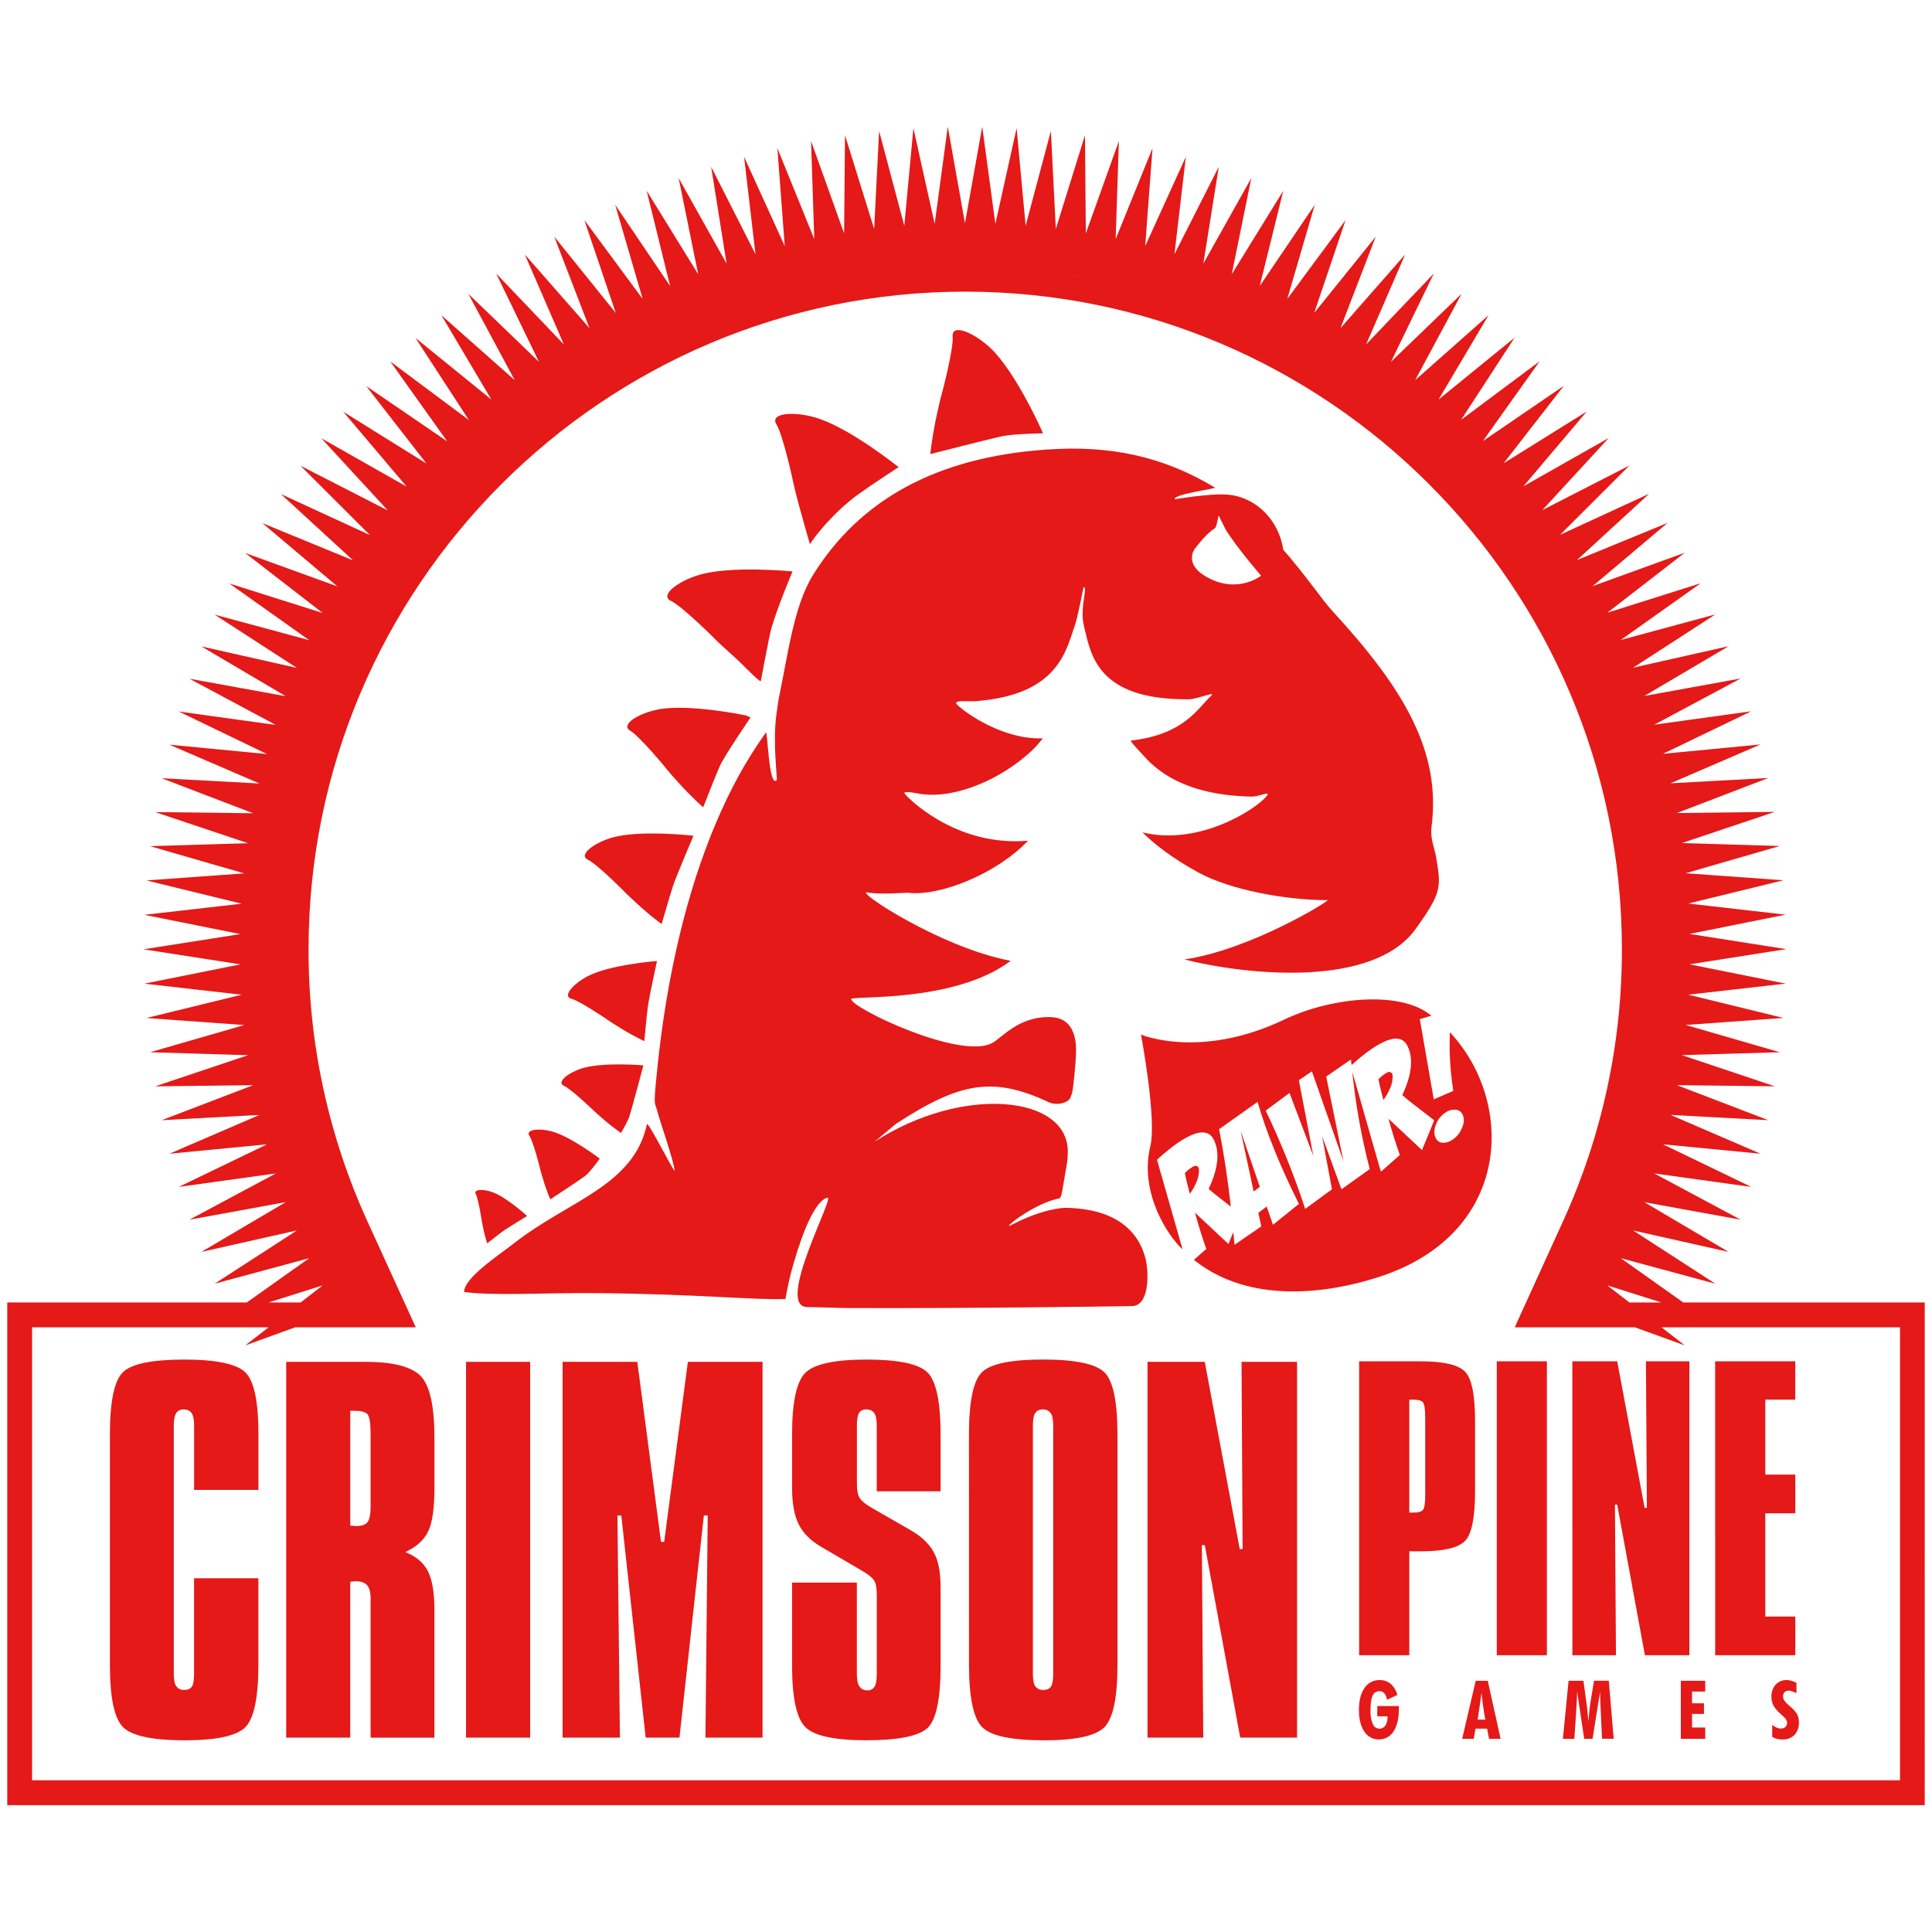
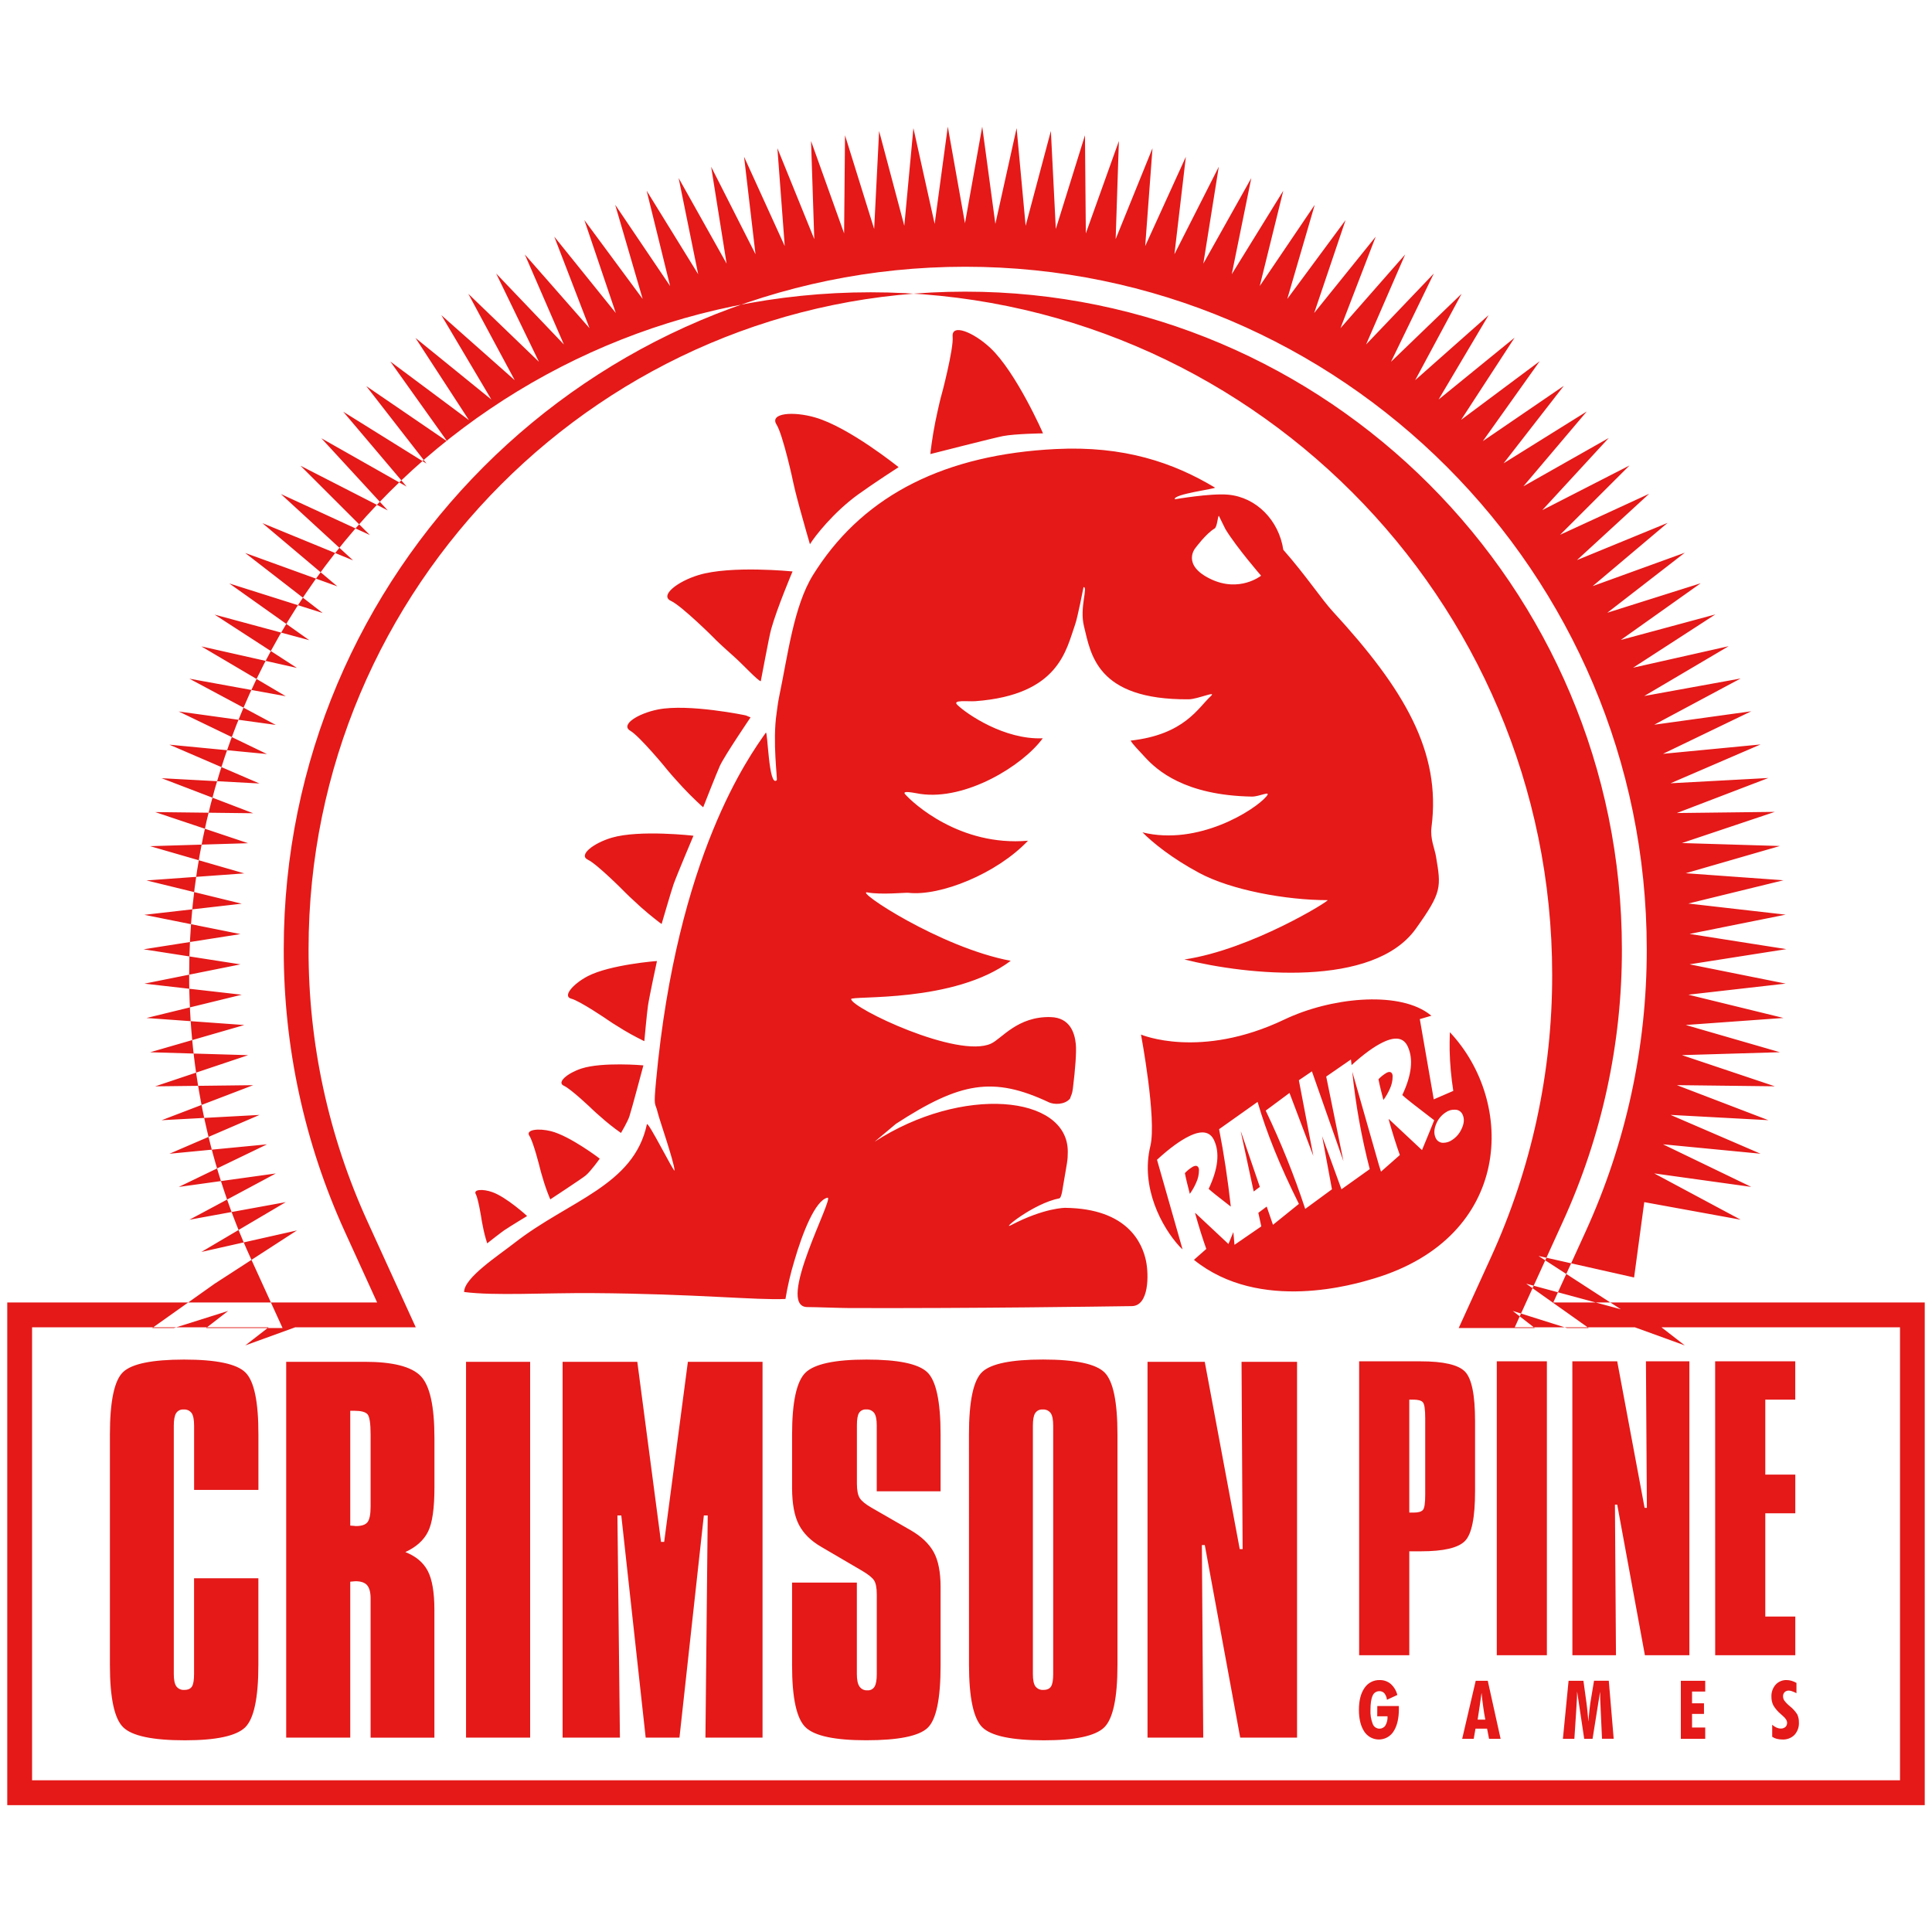
<svg xmlns="http://www.w3.org/2000/svg" version="1.1" id="Warstwa_1" x="0px" y="0px" viewBox="0 0 45 45" style="enable-background:new 0 0 45 45;" xml:space="preserve">
  <style type="text/css">
	.st0{fill-rule:evenodd;clip-rule:evenodd;fill:#E41918;}
</style>
  <g>
-     <path id="LOGO_1_" class="st0" d="M39.242,31.337l-0.544-0.422h-0.62L39.242,31.337z M5.601,22.462l-2.237,0.449l2.266,0.258   l-2.217,0.542l2.277,0.164l-2.193,0.634l2.282,0.068l-2.164,0.726l2.282-0.027l-2.132,0.816l2.279-0.123l-2.097,0.904l2.272-0.219   l-2.055,0.992l2.261-0.314l-2.013,1.078L6.656,28L4.69,29.16l2.226-0.501L5,29.9l2.203-0.595l-1.455,1.032h0.508l1.261-0.398   l-0.514,0.398h1.781l-0.747-1.638c-0.945-2.068-1.432-4.317-1.428-6.591c0-8.764,7.121-15.895,15.873-15.895   s15.874,7.131,15.874,15.895c0.004,2.274-0.484,4.523-1.43,6.591l-0.747,1.638h1.772l-0.514-0.398l1.261,0.398h0.508l-1.455-1.032   l2.203,0.595l-1.916-1.241l2.226,0.501L38.298,28l2.245,0.409l-2.013-1.078l2.26,0.314l-2.056-0.992l2.272,0.219l-2.096-0.904   l2.278,0.123l-2.131-0.816l2.282,0.027l-2.164-0.726l2.282-0.068l-2.193-0.634l2.276-0.164l-2.216-0.542l2.267-0.258l-2.238-0.449   l2.254-0.354l-2.254-0.354l2.238-0.449l-2.267-0.259l2.216-0.542l-2.276-0.164l2.193-0.634l-2.282-0.069l2.164-0.726l-2.282,0.027   l2.131-0.816l-2.278,0.123l2.096-0.904l-2.272,0.218l2.056-0.991l-2.26,0.313l2.013-1.077l-2.245,0.408l1.966-1.16l-2.226,0.501   l1.916-1.241l-2.203,0.595l1.862-1.321l-2.176,0.687l1.805-1.398l-2.146,0.778l1.746-1.473l-2.112,0.867l1.682-1.545l-2.074,0.955   l1.616-1.614l-2.031,1.04l1.547-1.68l-1.987,1.125l1.476-1.743l-1.937,1.207l1.402-1.804l-1.886,1.288l1.324-1.861l-1.83,1.365   l1.246-1.914l-1.771,1.441l1.165-1.965l-1.71,1.514l1.081-2.012l-1.644,1.584l0.997-2.056l-1.577,1.652l0.91-2.096l-1.507,1.717   l0.821-2.132l-1.433,1.778l0.731-2.164l-1.358,1.837l0.64-2.193l-1.281,1.892l0.548-2.219l-1.2,1.944l0.455-2.239l-1.117,1.992   l0.36-2.256l-1.033,2.037l0.266-2.269l-0.947,2.079l0.17-2.279l-0.858,2.117l0.075-2.284l-0.77,2.151l-0.02-2.285l-0.679,2.182   l-0.115-2.282l-0.588,2.208l-0.21-2.275l-0.495,2.231l-0.306-2.265l-0.402,2.25l-0.4-2.25l-0.306,2.265l-0.495-2.231l-0.212,2.275   l-0.587-2.208l-0.115,2.282l-0.679-2.182l-0.021,2.285l-0.77-2.151l0.075,2.284l-0.859-2.117l0.171,2.279l-0.947-2.079l0.266,2.269   l-1.033-2.037l0.36,2.256l-1.117-1.992l0.455,2.239l-1.2-1.944l0.546,2.219l-1.279-1.892l0.64,2.193l-1.358-1.837l0.732,2.164   l-1.433-1.778l0.821,2.132l-1.507-1.717l0.91,2.096l-1.577-1.652l0.996,2.056l-1.645-1.584l1.081,2.012l-1.709-1.514l1.165,1.965   L9.677,7.871l1.245,1.914L9.091,8.42l1.326,1.861L8.531,8.993l1.402,1.804L7.995,9.59l1.475,1.743l-1.985-1.125l1.546,1.68   l-2.032-1.04l1.616,1.614l-2.073-0.955l1.682,1.545l-2.112-0.867l1.746,1.473l-2.147-0.778l1.805,1.398L5.341,13.59l1.862,1.321   L5,14.316l1.915,1.241L4.69,15.056l1.966,1.16l-2.245-0.408l2.013,1.077l-2.261-0.313l2.055,0.991l-2.272-0.218l2.097,0.904   l-2.279-0.123l2.132,0.816l-2.282-0.027l2.164,0.725l-2.282,0.069l2.193,0.634l-2.277,0.164l2.217,0.542l-2.267,0.259l2.237,0.449   l-2.255,0.354L5.601,22.462z M5.713,31.337l1.164-0.422H6.257L5.713,31.337z M36.179,30.337l0.747-1.638   c0.946-2.068,1.434-4.316,1.43-6.591c0-8.764-7.122-15.895-15.874-15.895S6.609,13.344,6.609,22.108   c-0.004,2.274,0.483,4.522,1.428,6.591l0.747,1.638H0.169v11.708h44.662V30.337L36.179,30.337L36.179,30.337z M44.254,41.466H0.747   v-10.55h8.937l-1.121-2.457c-0.911-1.993-1.381-4.159-1.376-6.35c0-8.445,6.861-15.316,15.295-15.316s15.295,6.87,15.295,15.316   c0.004,2.191-0.466,4.358-1.377,6.35l-1.119,2.457h8.974V41.466z M32.08,39.737h0.502v0.031c0.001,0.013,0.001,0.024,0.001,0.031   c0,0.226-0.042,0.402-0.124,0.528c-0.119,0.189-0.368,0.246-0.558,0.127c-0.05-0.031-0.093-0.074-0.125-0.123   c-0.082-0.124-0.124-0.292-0.124-0.505c0-0.216,0.043-0.385,0.129-0.509c0.078-0.119,0.212-0.189,0.354-0.185   c0.094-0.002,0.185,0.029,0.257,0.089c0.076,0.069,0.13,0.158,0.155,0.258l-0.242,0.112c-0.006-0.055-0.026-0.107-0.06-0.151   c-0.029-0.033-0.072-0.051-0.116-0.049c-0.07-0.002-0.133,0.04-0.158,0.105c-0.033,0.07-0.05,0.18-0.05,0.331   c-0.006,0.111,0.012,0.222,0.052,0.326c0.024,0.066,0.086,0.11,0.156,0.111c0.057,0.001,0.11-0.027,0.14-0.075   c0.037-0.065,0.054-0.138,0.049-0.213h-0.24L32.08,39.737L32.08,39.737z M34.057,40.5l0.315-1.351h0.281l0.299,1.351h-0.269   l-0.046-0.236h-0.27L34.326,40.5H34.057L34.057,40.5z M34.417,40.053h0.179c-0.019-0.094-0.035-0.193-0.049-0.297   c-0.015-0.103-0.028-0.213-0.039-0.327c-0.014,0.101-0.028,0.203-0.043,0.307S34.434,39.947,34.417,40.053z M36.403,40.5   l0.132-1.351h0.346l0.071,0.516c0.01,0.079,0.019,0.154,0.025,0.225c0.008,0.072,0.013,0.142,0.018,0.209   c0.012-0.119,0.02-0.213,0.028-0.282c0.008-0.069,0.014-0.12,0.019-0.153l0.086-0.516h0.344l0.114,1.351h-0.272l-0.029-0.627   c-0.001-0.015-0.001-0.037-0.003-0.066c-0.009-0.165-0.013-0.298-0.013-0.403L37.094,40.5h-0.195l-0.165-1.104   c0,0.092-0.006,0.223-0.018,0.395c-0.003,0.039-0.004,0.068-0.005,0.087L36.67,40.5L36.403,40.5L36.403,40.5z M39.15,40.5v-1.351   h0.568v0.25h-0.307v0.274h0.278v0.247h-0.278v0.317h0.307V40.5H39.15L39.15,40.5z M41.278,40.453v-0.28   c0.03,0.027,0.064,0.049,0.1,0.066c0.031,0.014,0.065,0.022,0.099,0.022c0.039,0.002,0.078-0.011,0.108-0.036   c0.027-0.025,0.041-0.061,0.04-0.098c0-0.051-0.035-0.107-0.106-0.166c-0.019-0.017-0.034-0.03-0.044-0.04   c-0.068-0.056-0.125-0.124-0.17-0.199c-0.031-0.062-0.046-0.131-0.045-0.2c-0.005-0.103,0.03-0.205,0.098-0.283   c0.066-0.072,0.16-0.111,0.257-0.107c0.038,0,0.075,0.006,0.111,0.016c0.041,0.012,0.08,0.029,0.117,0.05v0.239   c-0.036-0.018-0.073-0.034-0.111-0.047c-0.022-0.008-0.046-0.013-0.07-0.013c-0.035-0.001-0.07,0.013-0.095,0.037   c-0.025,0.026-0.038,0.06-0.036,0.096c0,0.034,0.009,0.067,0.027,0.096c0.037,0.05,0.081,0.095,0.129,0.133   c0.069,0.054,0.128,0.119,0.175,0.193c0.027,0.059,0.04,0.123,0.038,0.187c0.006,0.107-0.032,0.212-0.104,0.291   c-0.075,0.074-0.178,0.112-0.283,0.106c-0.043,0-0.085-0.005-0.127-0.015C41.346,40.491,41.31,40.475,41.278,40.453L41.278,40.453z    M6.019,33.414v1.289H4.521v-1.494c0-0.141-0.019-0.239-0.057-0.295c-0.044-0.059-0.115-0.091-0.189-0.084   c-0.07-0.006-0.136,0.028-0.174,0.087c-0.035,0.058-0.053,0.155-0.053,0.292v5.784c0,0.133,0.02,0.228,0.058,0.284   c0.044,0.059,0.115,0.091,0.189,0.084c0.085,0,0.143-0.027,0.176-0.079c0.033-0.053,0.049-0.149,0.049-0.289v-2.232h1.498v2.016   c0,0.771-0.103,1.257-0.309,1.458c-0.208,0.2-0.676,0.3-1.403,0.3c-0.75,0-1.229-0.101-1.435-0.302   c-0.208-0.202-0.311-0.687-0.311-1.455v-5.363c0-0.779,0.103-1.265,0.308-1.458c0.204-0.193,0.676-0.289,1.416-0.29   c0.753,0,1.23,0.1,1.432,0.3C5.92,32.167,6.02,32.649,6.019,33.414z M6.666,31.719h1.829c0.652,0,1.085,0.11,1.301,0.329   c0.216,0.219,0.323,0.702,0.323,1.45v1.143c0,0.491-0.049,0.837-0.15,1.036c-0.1,0.2-0.276,0.358-0.528,0.474   c0.244,0.095,0.42,0.242,0.523,0.44c0.103,0.198,0.154,0.501,0.154,0.908v2.974H8.632v-3.243c0-0.144-0.028-0.246-0.082-0.308   C8.495,36.86,8.406,36.83,8.28,36.83c-0.02,0.001-0.041,0.002-0.061,0.005c-0.02,0.003-0.041,0.005-0.061,0.006v3.631H6.666   L6.666,31.719L6.666,31.719z M8.158,32.861v2.673c0.017,0,0.042,0.002,0.071,0.005c0.02,0.003,0.04,0.005,0.061,0.006   c0.133,0,0.223-0.03,0.271-0.092c0.047-0.062,0.071-0.182,0.071-0.361v-1.679c0-0.264-0.025-0.422-0.074-0.474   c-0.049-0.053-0.15-0.079-0.3-0.079H8.158L8.158,32.861z M10.855,31.719h1.493v8.753h-1.493V31.719L10.855,31.719z M13.104,31.719   h1.74l0.552,4.194h0.074l0.552-4.194h1.739v8.753h-1.33l0.053-5.174h-0.09l-0.568,5.174h-0.787l-0.568-5.174h-0.09l0.058,5.174   h-1.335L13.104,31.719L13.104,31.719z M21.908,33.414v1.321h-1.487v-1.538c0-0.133-0.019-0.228-0.058-0.284   c-0.044-0.059-0.115-0.091-0.189-0.084c-0.066-0.006-0.13,0.026-0.166,0.082c-0.033,0.054-0.049,0.15-0.049,0.287v1.357   c0,0.159,0.023,0.272,0.068,0.341c0.045,0.069,0.134,0.141,0.267,0.218l0.914,0.526c0.25,0.143,0.429,0.313,0.538,0.508   c0.108,0.195,0.162,0.468,0.162,0.818v1.827c0,0.779-0.101,1.264-0.304,1.454c-0.204,0.191-0.681,0.287-1.43,0.287   c-0.733,0-1.203-0.101-1.411-0.302c-0.209-0.202-0.314-0.681-0.314-1.439v-1.932h1.509v2.132c0,0.133,0.02,0.229,0.061,0.289   c0.042,0.061,0.113,0.095,0.187,0.089c0.067,0.005,0.131-0.029,0.165-0.087c0.034-0.058,0.051-0.155,0.051-0.292V37.14   c0-0.157-0.022-0.268-0.064-0.331c-0.042-0.063-0.132-0.135-0.267-0.216l-0.963-0.564c-0.242-0.14-0.415-0.312-0.52-0.515   c-0.105-0.203-0.158-0.487-0.159-0.852v-1.247c0-0.758,0.104-1.239,0.311-1.442s0.682-0.306,1.424-0.306   c0.733,0,1.203,0.097,1.411,0.292C21.803,32.153,21.908,32.638,21.908,33.414z M22.569,33.414c0-0.779,0.103-1.265,0.308-1.458   c0.205-0.193,0.677-0.29,1.416-0.29c0.755,0,1.231,0.101,1.433,0.3c0.202,0.2,0.302,0.683,0.302,1.448v5.363   c0,0.771-0.103,1.257-0.309,1.458c-0.208,0.2-0.675,0.3-1.403,0.3c-0.751,0-1.229-0.101-1.435-0.302   c-0.206-0.202-0.31-0.687-0.311-1.455L22.569,33.414L22.569,33.414z M24.058,33.209v5.784c0,0.133,0.019,0.228,0.057,0.284   c0.045,0.059,0.116,0.091,0.19,0.084c0.084,0,0.142-0.027,0.175-0.079c0.034-0.053,0.051-0.149,0.051-0.289v-5.784   c0-0.141-0.019-0.239-0.058-0.295c-0.044-0.059-0.115-0.091-0.189-0.084c-0.07-0.006-0.136,0.028-0.174,0.087   C24.074,32.974,24.058,33.072,24.058,33.209L24.058,33.209z M26.727,31.719h1.334l0.815,4.363h0.067l-0.025-4.363h1.293v8.753   h-1.324l-0.825-4.484h-0.068l0.032,4.484h-1.298V31.719z M31.657,31.708h1.43c0.533,0,0.877,0.079,1.034,0.238   s0.236,0.543,0.236,1.153v1.634c0,0.618-0.079,1.005-0.238,1.163c-0.158,0.158-0.499,0.237-1.023,0.237h-0.271v2.421h-1.168   L31.657,31.708L31.657,31.708z M32.825,32.601v2.63h0.103c0.109,0,0.181-0.021,0.216-0.063c0.035-0.043,0.052-0.159,0.052-0.348   v-1.787c0-0.206-0.018-0.33-0.055-0.371c-0.035-0.042-0.112-0.062-0.229-0.062L32.825,32.601L32.825,32.601z M34.863,31.708h1.167   v6.846h-1.167L34.863,31.708L34.863,31.708z M36.623,31.708h1.045l0.638,3.413h0.053l-0.022-3.413h1.012v6.846h-1.036l-0.645-3.508   h-0.053l0.024,3.508h-1.015L36.623,31.708z M39.949,31.708h1.866v0.893h-0.698v1.745h0.699v0.902h-0.699v2.404h0.699v0.902H39.95   L39.949,31.708z M33.446,19.943c-0.03-0.181-0.139-0.406-0.103-0.683c0.226-1.746-0.629-3.202-2.298-5.016   c-0.259-0.28-0.624-0.836-1.154-1.438c-0.104-0.69-0.631-1.225-1.286-1.284c-0.417-0.037-1.231,0.107-1.241,0.107   c-0.052-0.119,0.977-0.247,0.935-0.272c-0.967-0.581-2.119-0.978-3.708-0.898c-2.561,0.127-4.421,1.054-5.564,2.793l-0.09,0.14   c-0.451,0.73-0.585,1.861-0.794,2.859c-0.029,0.141-0.044,0.299-0.055,0.364c-0.098,0.655,0.024,1.53,0.004,1.557   c-0.19,0.183-0.209-1.17-0.255-1.106c-0.377,0.538-2.065,2.844-2.556,8.107c-0.061,0.657-0.023,0.48,0.04,0.747   c0.038,0.16,0.374,1.119,0.391,1.34c0.009,0.103-0.624-1.171-0.645-1.072c-0.306,1.43-1.809,1.769-3.077,2.757   c-0.394,0.308-1.18,0.817-1.18,1.148c0.711,0.092,1.848,0.018,3.008,0.026c2.383,0.016,3.814,0.17,4.477,0.136   c0.049-0.298,0.117-0.592,0.205-0.881c0.194-0.669,0.491-1.416,0.773-1.477c0.181-0.039-1.232,2.547-0.467,2.547   c0.179,0,0.76,0.022,0.974,0.023c3.015,0.008,5.753-0.034,6.578-0.045c0.408,0,0.401-0.733,0.335-1.052   c-0.084-0.405-0.42-1.22-1.881-1.237c0,0-0.482-0.005-1.263,0.403c-0.251,0.131,0.515-0.505,1.127-0.625   c0.05-0.01,0.081-0.263,0.081-0.263c0.1-0.59,0.114-0.613,0.114-0.825c0-1.322-2.468-1.549-4.501-0.229l0.498-0.418   c1.496-0.972,2.263-1.113,3.568-0.499c0.107,0.05,0.362,0.063,0.488-0.09c0.027-0.093,0.046-0.083,0.065-0.229   c0.058-0.465,0.086-0.859,0.069-1.038c-0.026-0.263-0.136-0.617-0.586-0.63c-0.77-0.022-1.139,0.502-1.388,0.617   c-0.776,0.359-3.248-0.829-3.259-1.036c-0.005-0.087,2.401,0.1,3.717-0.892c-1.644-0.307-3.661-1.655-3.337-1.593   c0.316,0.06,0.881,0.001,0.952,0.009c0.74,0.085,2.06-0.444,2.787-1.213c-1.59,0.137-2.681-0.878-2.86-1.081   c-0.089-0.1,0.2-0.033,0.353-0.009c1.057,0.155,2.38-0.652,2.851-1.296c-0.896,0.039-1.775-0.569-1.99-0.778   c-0.128-0.125,0.248-0.074,0.417-0.086c1.956-0.145,2.118-1.2,2.327-1.787c0.058-0.16,0.195-0.868,0.195-0.868   c0.114-0.016-0.099,0.472,0.012,0.914c0.158,0.636,0.284,1.714,2.438,1.697c0.205-0.001,0.659-0.207,0.517-0.076   c-0.298,0.273-0.613,0.898-1.869,1.038c0.048,0.087,0.181,0.22,0.331,0.383c0.28,0.306,0.926,0.893,2.492,0.921   c0.18,0.003,0.467-0.156,0.337-0.002c-0.261,0.311-1.582,1.157-2.885,0.835c0.244,0.245,0.689,0.605,1.32,0.944   c0.743,0.4,2.022,0.635,2.992,0.635c0.071,0-1.775,1.15-3.335,1.382c1.46,0.366,4.405,0.671,5.393-0.72   C33.587,20.779,33.569,20.668,33.446,19.943z M28.194,13.485c-0.677-0.327-0.356-0.714-0.356-0.714s0.251-0.342,0.452-0.461   c0.067-0.039,0.076-0.335,0.103-0.289c0.013,0.022,0.136,0.282,0.151,0.306c0.262,0.429,0.829,1.082,0.829,1.082   S28.871,13.812,28.194,13.485z M23.361,10.157c0.289-0.055,0.926-0.063,0.926-0.063c0.002-0.001,0.004-0.001,0.006-0.001   c0.004,0-0.623-1.42-1.222-1.985c-0.391-0.368-0.91-0.583-0.882-0.267c0.027,0.282-0.263,1.384-0.267,1.386   c-0.004,0.003-0.07,0.276-0.137,0.601c-0.067,0.326-0.119,0.748-0.115,0.748C21.673,10.575,23.164,10.195,23.361,10.157z    M19.982,11.521c0.369-0.267,0.948-0.64,0.948-0.64s-1.149-0.927-1.938-1.156c-0.515-0.151-1.075-0.105-0.905,0.164   c0.151,0.239,0.393,1.352,0.391,1.356c-0.002,0.004,0.063,0.277,0.151,0.598c0.088,0.321,0.235,0.836,0.236,0.833   C18.975,12.496,19.408,11.938,19.982,11.521z M17.963,14.65c0.139-0.497,0.497-1.34,0.497-1.34c-0.001,0-1.438-0.145-2.189,0.084   c-0.491,0.149-0.917,0.478-0.64,0.604c0.246,0.113,1.019,0.878,1.019,0.883c0,0.005,0.194,0.189,0.433,0.4   c0.237,0.211,0.559,0.568,0.637,0.586C17.723,15.868,17.91,14.835,17.963,14.65L17.963,14.65z M16.768,17.837   c0.109-0.237,0.714-1.128,0.714-1.128c-0.001,0-0.104-0.041-0.101-0.043c0.001-0.003-1.341-0.281-2.054-0.141   c-0.465,0.092-0.887,0.356-0.645,0.497c0.217,0.126,0.858,0.901,0.857,0.906c0,0.004,0.162,0.192,0.362,0.408   c0.199,0.216,0.476,0.471,0.478,0.467C16.379,18.801,16.694,17.999,16.768,17.837z M15.688,20.598   c0.081-0.227,0.462-1.127,0.462-1.127c0.001-0.001,0.002-0.003,0.003-0.004c0.001-0.003-1.26-0.145-1.905,0.045   c-0.421,0.124-0.787,0.404-0.553,0.514c0.211,0.098,0.867,0.758,0.867,0.761s0.166,0.163,0.368,0.345s0.479,0.393,0.48,0.39   C15.412,21.518,15.634,20.753,15.688,20.598z M15.093,23.421c0.03-0.206,0.208-1.032,0.208-1.032c-0.001,0,0-0.002,0-0.004   c0-0.003-1.092,0.083-1.609,0.351c-0.336,0.174-0.602,0.471-0.384,0.526c0.194,0.048,0.86,0.5,0.861,0.503   c0,0.003,0.166,0.111,0.368,0.233c0.201,0.121,0.471,0.255,0.471,0.252C15.007,24.248,15.071,23.562,15.093,23.421L15.093,23.421z    M14.66,26.002c0.057-0.174,0.325-1.184,0.325-1.184c0-0.001,0.001-0.002,0.001-0.003c0-0.002-0.958-0.084-1.443,0.073   c-0.317,0.103-0.589,0.323-0.408,0.402c0.161,0.07,0.672,0.556,0.672,0.559c0.001,0.003,0.129,0.12,0.286,0.254   c0.156,0.134,0.371,0.288,0.371,0.286C14.466,26.386,14.622,26.121,14.66,26.002L14.66,26.002z M13.641,27.38   c0.125-0.105,0.326-0.39,0.326-0.39c0.001-0.001,0.003-0.002,0.004-0.002c0.001-0.001-0.69-0.526-1.135-0.64   c-0.292-0.074-0.603-0.038-0.505,0.109c0.09,0.131,0.246,0.748,0.245,0.751s0.04,0.154,0.095,0.331   c0.055,0.178,0.145,0.398,0.146,0.397C12.818,27.935,13.553,27.453,13.641,27.38L13.641,27.38z M11.743,28.657   c0.102-0.071,0.532-0.332,0.532-0.332s0.001,0,0.003-0.001c0.001-0.001-0.483-0.442-0.811-0.557   c-0.213-0.076-0.45-0.069-0.385,0.048c0.058,0.104,0.134,0.579,0.133,0.581c-0.001,0.002,0.02,0.118,0.049,0.255   c0.029,0.138,0.083,0.31,0.084,0.309C11.349,28.958,11.672,28.705,11.743,28.657z M27.86,27.549   c0.043-0.09,0.066-0.189,0.066-0.289c0.002-0.021-0.001-0.043-0.01-0.062c-0.023-0.047-0.065-0.056-0.127-0.026   c-0.071,0.041-0.136,0.092-0.191,0.152c0.016,0.082,0.034,0.163,0.054,0.243l0.061,0.24C27.771,27.727,27.821,27.64,27.86,27.549   L27.86,27.549z M28.905,26.361l-0.003,0.002l0.299,1.389l0.143-0.107L28.905,26.361z M33.77,24.042   c-0.005,0.165-0.007,0.306-0.005,0.421c0.007,0.317,0.036,0.633,0.085,0.946l-0.455,0.197l-0.325-1.869l0.27-0.079   c-0.029-0.022-0.056-0.044-0.085-0.064c-0.733-0.513-2.27-0.358-3.34,0.153c-1.966,0.937-3.339,0.35-3.339,0.35   s0.37,1.969,0.218,2.597c-0.235,0.965,0.269,1.893,0.681,2.34c0.022,0.024,0.046,0.043,0.069,0.066   c-0.008-0.029-0.015-0.054-0.024-0.085l-0.571-2.002c0.287-0.264,0.538-0.447,0.752-0.551c0.288-0.14,0.48-0.109,0.576,0.094   c0.137,0.29,0.096,0.668-0.125,1.135c0.056,0.053,0.231,0.194,0.516,0.413c-0.07-0.627-0.16-1.23-0.273-1.803l0.897-0.636   c0.202,0.703,0.522,1.495,0.962,2.376l-0.604,0.487l-0.146-0.425l-0.195,0.146l0.069,0.316l-0.624,0.429   c-0.008-0.1-0.018-0.197-0.027-0.296c-0.035,0.085-0.072,0.175-0.114,0.277l-0.77-0.721l-0.003,0.002l-0.004,0.001   c0.085,0.305,0.172,0.583,0.261,0.833l-0.288,0.254c1.535,1.24,3.756,0.567,4.2,0.433C35.231,28.805,35.309,25.679,33.77,24.042   L33.77,24.042z M33.121,26.788l-0.77-0.721l-0.003,0.002l-0.004,0.001c0.085,0.305,0.172,0.583,0.261,0.833l-0.439,0.387   c-0.018-0.049-0.064-0.203-0.136-0.461l-0.533-1.868c0.078,0.766,0.214,1.525,0.407,2.27l-0.659,0.47l-0.45-1.237l0.229,1.237   l-0.623,0.457c-0.257-0.782-0.565-1.547-0.92-2.29l0.554-0.411l0.555,1.467l-0.337-1.763l0.304-0.207l0.734,2.091l-0.401-1.97   l0.576-0.398c0.004,0.044,0.01,0.087,0.015,0.131c0.278-0.253,0.522-0.431,0.73-0.531c0.289-0.14,0.48-0.109,0.576,0.094   c0.137,0.29,0.096,0.668-0.125,1.135c0.069,0.067,0.317,0.262,0.743,0.587C33.343,26.249,33.249,26.481,33.121,26.788   L33.121,26.788z M33.829,26.548c-0.062,0.045-0.135,0.069-0.212,0.07c-0.076,0.002-0.146-0.042-0.177-0.112   c-0.047-0.099-0.041-0.214,0.019-0.346c0.045-0.102,0.119-0.188,0.212-0.249c0.062-0.045,0.138-0.068,0.214-0.064   c0.077-0.003,0.148,0.04,0.18,0.111c0.048,0.099,0.039,0.214-0.027,0.346C33.993,26.403,33.92,26.487,33.829,26.548L33.829,26.548z    M32.299,24.986c-0.071,0.041-0.136,0.092-0.192,0.152c0.016,0.082,0.034,0.163,0.054,0.243l0.061,0.24   c0.059-0.08,0.109-0.167,0.149-0.258c0.043-0.09,0.066-0.189,0.066-0.289c0.002-0.022-0.002-0.043-0.011-0.063   C32.403,24.965,32.361,24.956,32.299,24.986L32.299,24.986z" />
+     <path id="LOGO_1_" class="st0" d="M39.242,31.337l-0.544-0.422h-0.62L39.242,31.337z M5.601,22.462l-2.237,0.449l2.266,0.258   l-2.217,0.542l2.277,0.164l-2.193,0.634l2.282,0.068l-2.164,0.726l2.282-0.027l-2.132,0.816l2.279-0.123l-2.097,0.904l2.272-0.219   l-2.055,0.992l2.261-0.314l-2.013,1.078L6.656,28L4.69,29.16l2.226-0.501L5,29.9l-1.455,1.032h0.508l1.261-0.398   l-0.514,0.398h1.781l-0.747-1.638c-0.945-2.068-1.432-4.317-1.428-6.591c0-8.764,7.121-15.895,15.873-15.895   s15.874,7.131,15.874,15.895c0.004,2.274-0.484,4.523-1.43,6.591l-0.747,1.638h1.772l-0.514-0.398l1.261,0.398h0.508l-1.455-1.032   l2.203,0.595l-1.916-1.241l2.226,0.501L38.298,28l2.245,0.409l-2.013-1.078l2.26,0.314l-2.056-0.992l2.272,0.219l-2.096-0.904   l2.278,0.123l-2.131-0.816l2.282,0.027l-2.164-0.726l2.282-0.068l-2.193-0.634l2.276-0.164l-2.216-0.542l2.267-0.258l-2.238-0.449   l2.254-0.354l-2.254-0.354l2.238-0.449l-2.267-0.259l2.216-0.542l-2.276-0.164l2.193-0.634l-2.282-0.069l2.164-0.726l-2.282,0.027   l2.131-0.816l-2.278,0.123l2.096-0.904l-2.272,0.218l2.056-0.991l-2.26,0.313l2.013-1.077l-2.245,0.408l1.966-1.16l-2.226,0.501   l1.916-1.241l-2.203,0.595l1.862-1.321l-2.176,0.687l1.805-1.398l-2.146,0.778l1.746-1.473l-2.112,0.867l1.682-1.545l-2.074,0.955   l1.616-1.614l-2.031,1.04l1.547-1.68l-1.987,1.125l1.476-1.743l-1.937,1.207l1.402-1.804l-1.886,1.288l1.324-1.861l-1.83,1.365   l1.246-1.914l-1.771,1.441l1.165-1.965l-1.71,1.514l1.081-2.012l-1.644,1.584l0.997-2.056l-1.577,1.652l0.91-2.096l-1.507,1.717   l0.821-2.132l-1.433,1.778l0.731-2.164l-1.358,1.837l0.64-2.193l-1.281,1.892l0.548-2.219l-1.2,1.944l0.455-2.239l-1.117,1.992   l0.36-2.256l-1.033,2.037l0.266-2.269l-0.947,2.079l0.17-2.279l-0.858,2.117l0.075-2.284l-0.77,2.151l-0.02-2.285l-0.679,2.182   l-0.115-2.282l-0.588,2.208l-0.21-2.275l-0.495,2.231l-0.306-2.265l-0.402,2.25l-0.4-2.25l-0.306,2.265l-0.495-2.231l-0.212,2.275   l-0.587-2.208l-0.115,2.282l-0.679-2.182l-0.021,2.285l-0.77-2.151l0.075,2.284l-0.859-2.117l0.171,2.279l-0.947-2.079l0.266,2.269   l-1.033-2.037l0.36,2.256l-1.117-1.992l0.455,2.239l-1.2-1.944l0.546,2.219l-1.279-1.892l0.64,2.193l-1.358-1.837l0.732,2.164   l-1.433-1.778l0.821,2.132l-1.507-1.717l0.91,2.096l-1.577-1.652l0.996,2.056l-1.645-1.584l1.081,2.012l-1.709-1.514l1.165,1.965   L9.677,7.871l1.245,1.914L9.091,8.42l1.326,1.861L8.531,8.993l1.402,1.804L7.995,9.59l1.475,1.743l-1.985-1.125l1.546,1.68   l-2.032-1.04l1.616,1.614l-2.073-0.955l1.682,1.545l-2.112-0.867l1.746,1.473l-2.147-0.778l1.805,1.398L5.341,13.59l1.862,1.321   L5,14.316l1.915,1.241L4.69,15.056l1.966,1.16l-2.245-0.408l2.013,1.077l-2.261-0.313l2.055,0.991l-2.272-0.218l2.097,0.904   l-2.279-0.123l2.132,0.816l-2.282-0.027l2.164,0.725l-2.282,0.069l2.193,0.634l-2.277,0.164l2.217,0.542l-2.267,0.259l2.237,0.449   l-2.255,0.354L5.601,22.462z M5.713,31.337l1.164-0.422H6.257L5.713,31.337z M36.179,30.337l0.747-1.638   c0.946-2.068,1.434-4.316,1.43-6.591c0-8.764-7.122-15.895-15.874-15.895S6.609,13.344,6.609,22.108   c-0.004,2.274,0.483,4.522,1.428,6.591l0.747,1.638H0.169v11.708h44.662V30.337L36.179,30.337L36.179,30.337z M44.254,41.466H0.747   v-10.55h8.937l-1.121-2.457c-0.911-1.993-1.381-4.159-1.376-6.35c0-8.445,6.861-15.316,15.295-15.316s15.295,6.87,15.295,15.316   c0.004,2.191-0.466,4.358-1.377,6.35l-1.119,2.457h8.974V41.466z M32.08,39.737h0.502v0.031c0.001,0.013,0.001,0.024,0.001,0.031   c0,0.226-0.042,0.402-0.124,0.528c-0.119,0.189-0.368,0.246-0.558,0.127c-0.05-0.031-0.093-0.074-0.125-0.123   c-0.082-0.124-0.124-0.292-0.124-0.505c0-0.216,0.043-0.385,0.129-0.509c0.078-0.119,0.212-0.189,0.354-0.185   c0.094-0.002,0.185,0.029,0.257,0.089c0.076,0.069,0.13,0.158,0.155,0.258l-0.242,0.112c-0.006-0.055-0.026-0.107-0.06-0.151   c-0.029-0.033-0.072-0.051-0.116-0.049c-0.07-0.002-0.133,0.04-0.158,0.105c-0.033,0.07-0.05,0.18-0.05,0.331   c-0.006,0.111,0.012,0.222,0.052,0.326c0.024,0.066,0.086,0.11,0.156,0.111c0.057,0.001,0.11-0.027,0.14-0.075   c0.037-0.065,0.054-0.138,0.049-0.213h-0.24L32.08,39.737L32.08,39.737z M34.057,40.5l0.315-1.351h0.281l0.299,1.351h-0.269   l-0.046-0.236h-0.27L34.326,40.5H34.057L34.057,40.5z M34.417,40.053h0.179c-0.019-0.094-0.035-0.193-0.049-0.297   c-0.015-0.103-0.028-0.213-0.039-0.327c-0.014,0.101-0.028,0.203-0.043,0.307S34.434,39.947,34.417,40.053z M36.403,40.5   l0.132-1.351h0.346l0.071,0.516c0.01,0.079,0.019,0.154,0.025,0.225c0.008,0.072,0.013,0.142,0.018,0.209   c0.012-0.119,0.02-0.213,0.028-0.282c0.008-0.069,0.014-0.12,0.019-0.153l0.086-0.516h0.344l0.114,1.351h-0.272l-0.029-0.627   c-0.001-0.015-0.001-0.037-0.003-0.066c-0.009-0.165-0.013-0.298-0.013-0.403L37.094,40.5h-0.195l-0.165-1.104   c0,0.092-0.006,0.223-0.018,0.395c-0.003,0.039-0.004,0.068-0.005,0.087L36.67,40.5L36.403,40.5L36.403,40.5z M39.15,40.5v-1.351   h0.568v0.25h-0.307v0.274h0.278v0.247h-0.278v0.317h0.307V40.5H39.15L39.15,40.5z M41.278,40.453v-0.28   c0.03,0.027,0.064,0.049,0.1,0.066c0.031,0.014,0.065,0.022,0.099,0.022c0.039,0.002,0.078-0.011,0.108-0.036   c0.027-0.025,0.041-0.061,0.04-0.098c0-0.051-0.035-0.107-0.106-0.166c-0.019-0.017-0.034-0.03-0.044-0.04   c-0.068-0.056-0.125-0.124-0.17-0.199c-0.031-0.062-0.046-0.131-0.045-0.2c-0.005-0.103,0.03-0.205,0.098-0.283   c0.066-0.072,0.16-0.111,0.257-0.107c0.038,0,0.075,0.006,0.111,0.016c0.041,0.012,0.08,0.029,0.117,0.05v0.239   c-0.036-0.018-0.073-0.034-0.111-0.047c-0.022-0.008-0.046-0.013-0.07-0.013c-0.035-0.001-0.07,0.013-0.095,0.037   c-0.025,0.026-0.038,0.06-0.036,0.096c0,0.034,0.009,0.067,0.027,0.096c0.037,0.05,0.081,0.095,0.129,0.133   c0.069,0.054,0.128,0.119,0.175,0.193c0.027,0.059,0.04,0.123,0.038,0.187c0.006,0.107-0.032,0.212-0.104,0.291   c-0.075,0.074-0.178,0.112-0.283,0.106c-0.043,0-0.085-0.005-0.127-0.015C41.346,40.491,41.31,40.475,41.278,40.453L41.278,40.453z    M6.019,33.414v1.289H4.521v-1.494c0-0.141-0.019-0.239-0.057-0.295c-0.044-0.059-0.115-0.091-0.189-0.084   c-0.07-0.006-0.136,0.028-0.174,0.087c-0.035,0.058-0.053,0.155-0.053,0.292v5.784c0,0.133,0.02,0.228,0.058,0.284   c0.044,0.059,0.115,0.091,0.189,0.084c0.085,0,0.143-0.027,0.176-0.079c0.033-0.053,0.049-0.149,0.049-0.289v-2.232h1.498v2.016   c0,0.771-0.103,1.257-0.309,1.458c-0.208,0.2-0.676,0.3-1.403,0.3c-0.75,0-1.229-0.101-1.435-0.302   c-0.208-0.202-0.311-0.687-0.311-1.455v-5.363c0-0.779,0.103-1.265,0.308-1.458c0.204-0.193,0.676-0.289,1.416-0.29   c0.753,0,1.23,0.1,1.432,0.3C5.92,32.167,6.02,32.649,6.019,33.414z M6.666,31.719h1.829c0.652,0,1.085,0.11,1.301,0.329   c0.216,0.219,0.323,0.702,0.323,1.45v1.143c0,0.491-0.049,0.837-0.15,1.036c-0.1,0.2-0.276,0.358-0.528,0.474   c0.244,0.095,0.42,0.242,0.523,0.44c0.103,0.198,0.154,0.501,0.154,0.908v2.974H8.632v-3.243c0-0.144-0.028-0.246-0.082-0.308   C8.495,36.86,8.406,36.83,8.28,36.83c-0.02,0.001-0.041,0.002-0.061,0.005c-0.02,0.003-0.041,0.005-0.061,0.006v3.631H6.666   L6.666,31.719L6.666,31.719z M8.158,32.861v2.673c0.017,0,0.042,0.002,0.071,0.005c0.02,0.003,0.04,0.005,0.061,0.006   c0.133,0,0.223-0.03,0.271-0.092c0.047-0.062,0.071-0.182,0.071-0.361v-1.679c0-0.264-0.025-0.422-0.074-0.474   c-0.049-0.053-0.15-0.079-0.3-0.079H8.158L8.158,32.861z M10.855,31.719h1.493v8.753h-1.493V31.719L10.855,31.719z M13.104,31.719   h1.74l0.552,4.194h0.074l0.552-4.194h1.739v8.753h-1.33l0.053-5.174h-0.09l-0.568,5.174h-0.787l-0.568-5.174h-0.09l0.058,5.174   h-1.335L13.104,31.719L13.104,31.719z M21.908,33.414v1.321h-1.487v-1.538c0-0.133-0.019-0.228-0.058-0.284   c-0.044-0.059-0.115-0.091-0.189-0.084c-0.066-0.006-0.13,0.026-0.166,0.082c-0.033,0.054-0.049,0.15-0.049,0.287v1.357   c0,0.159,0.023,0.272,0.068,0.341c0.045,0.069,0.134,0.141,0.267,0.218l0.914,0.526c0.25,0.143,0.429,0.313,0.538,0.508   c0.108,0.195,0.162,0.468,0.162,0.818v1.827c0,0.779-0.101,1.264-0.304,1.454c-0.204,0.191-0.681,0.287-1.43,0.287   c-0.733,0-1.203-0.101-1.411-0.302c-0.209-0.202-0.314-0.681-0.314-1.439v-1.932h1.509v2.132c0,0.133,0.02,0.229,0.061,0.289   c0.042,0.061,0.113,0.095,0.187,0.089c0.067,0.005,0.131-0.029,0.165-0.087c0.034-0.058,0.051-0.155,0.051-0.292V37.14   c0-0.157-0.022-0.268-0.064-0.331c-0.042-0.063-0.132-0.135-0.267-0.216l-0.963-0.564c-0.242-0.14-0.415-0.312-0.52-0.515   c-0.105-0.203-0.158-0.487-0.159-0.852v-1.247c0-0.758,0.104-1.239,0.311-1.442s0.682-0.306,1.424-0.306   c0.733,0,1.203,0.097,1.411,0.292C21.803,32.153,21.908,32.638,21.908,33.414z M22.569,33.414c0-0.779,0.103-1.265,0.308-1.458   c0.205-0.193,0.677-0.29,1.416-0.29c0.755,0,1.231,0.101,1.433,0.3c0.202,0.2,0.302,0.683,0.302,1.448v5.363   c0,0.771-0.103,1.257-0.309,1.458c-0.208,0.2-0.675,0.3-1.403,0.3c-0.751,0-1.229-0.101-1.435-0.302   c-0.206-0.202-0.31-0.687-0.311-1.455L22.569,33.414L22.569,33.414z M24.058,33.209v5.784c0,0.133,0.019,0.228,0.057,0.284   c0.045,0.059,0.116,0.091,0.19,0.084c0.084,0,0.142-0.027,0.175-0.079c0.034-0.053,0.051-0.149,0.051-0.289v-5.784   c0-0.141-0.019-0.239-0.058-0.295c-0.044-0.059-0.115-0.091-0.189-0.084c-0.07-0.006-0.136,0.028-0.174,0.087   C24.074,32.974,24.058,33.072,24.058,33.209L24.058,33.209z M26.727,31.719h1.334l0.815,4.363h0.067l-0.025-4.363h1.293v8.753   h-1.324l-0.825-4.484h-0.068l0.032,4.484h-1.298V31.719z M31.657,31.708h1.43c0.533,0,0.877,0.079,1.034,0.238   s0.236,0.543,0.236,1.153v1.634c0,0.618-0.079,1.005-0.238,1.163c-0.158,0.158-0.499,0.237-1.023,0.237h-0.271v2.421h-1.168   L31.657,31.708L31.657,31.708z M32.825,32.601v2.63h0.103c0.109,0,0.181-0.021,0.216-0.063c0.035-0.043,0.052-0.159,0.052-0.348   v-1.787c0-0.206-0.018-0.33-0.055-0.371c-0.035-0.042-0.112-0.062-0.229-0.062L32.825,32.601L32.825,32.601z M34.863,31.708h1.167   v6.846h-1.167L34.863,31.708L34.863,31.708z M36.623,31.708h1.045l0.638,3.413h0.053l-0.022-3.413h1.012v6.846h-1.036l-0.645-3.508   h-0.053l0.024,3.508h-1.015L36.623,31.708z M39.949,31.708h1.866v0.893h-0.698v1.745h0.699v0.902h-0.699v2.404h0.699v0.902H39.95   L39.949,31.708z M33.446,19.943c-0.03-0.181-0.139-0.406-0.103-0.683c0.226-1.746-0.629-3.202-2.298-5.016   c-0.259-0.28-0.624-0.836-1.154-1.438c-0.104-0.69-0.631-1.225-1.286-1.284c-0.417-0.037-1.231,0.107-1.241,0.107   c-0.052-0.119,0.977-0.247,0.935-0.272c-0.967-0.581-2.119-0.978-3.708-0.898c-2.561,0.127-4.421,1.054-5.564,2.793l-0.09,0.14   c-0.451,0.73-0.585,1.861-0.794,2.859c-0.029,0.141-0.044,0.299-0.055,0.364c-0.098,0.655,0.024,1.53,0.004,1.557   c-0.19,0.183-0.209-1.17-0.255-1.106c-0.377,0.538-2.065,2.844-2.556,8.107c-0.061,0.657-0.023,0.48,0.04,0.747   c0.038,0.16,0.374,1.119,0.391,1.34c0.009,0.103-0.624-1.171-0.645-1.072c-0.306,1.43-1.809,1.769-3.077,2.757   c-0.394,0.308-1.18,0.817-1.18,1.148c0.711,0.092,1.848,0.018,3.008,0.026c2.383,0.016,3.814,0.17,4.477,0.136   c0.049-0.298,0.117-0.592,0.205-0.881c0.194-0.669,0.491-1.416,0.773-1.477c0.181-0.039-1.232,2.547-0.467,2.547   c0.179,0,0.76,0.022,0.974,0.023c3.015,0.008,5.753-0.034,6.578-0.045c0.408,0,0.401-0.733,0.335-1.052   c-0.084-0.405-0.42-1.22-1.881-1.237c0,0-0.482-0.005-1.263,0.403c-0.251,0.131,0.515-0.505,1.127-0.625   c0.05-0.01,0.081-0.263,0.081-0.263c0.1-0.59,0.114-0.613,0.114-0.825c0-1.322-2.468-1.549-4.501-0.229l0.498-0.418   c1.496-0.972,2.263-1.113,3.568-0.499c0.107,0.05,0.362,0.063,0.488-0.09c0.027-0.093,0.046-0.083,0.065-0.229   c0.058-0.465,0.086-0.859,0.069-1.038c-0.026-0.263-0.136-0.617-0.586-0.63c-0.77-0.022-1.139,0.502-1.388,0.617   c-0.776,0.359-3.248-0.829-3.259-1.036c-0.005-0.087,2.401,0.1,3.717-0.892c-1.644-0.307-3.661-1.655-3.337-1.593   c0.316,0.06,0.881,0.001,0.952,0.009c0.74,0.085,2.06-0.444,2.787-1.213c-1.59,0.137-2.681-0.878-2.86-1.081   c-0.089-0.1,0.2-0.033,0.353-0.009c1.057,0.155,2.38-0.652,2.851-1.296c-0.896,0.039-1.775-0.569-1.99-0.778   c-0.128-0.125,0.248-0.074,0.417-0.086c1.956-0.145,2.118-1.2,2.327-1.787c0.058-0.16,0.195-0.868,0.195-0.868   c0.114-0.016-0.099,0.472,0.012,0.914c0.158,0.636,0.284,1.714,2.438,1.697c0.205-0.001,0.659-0.207,0.517-0.076   c-0.298,0.273-0.613,0.898-1.869,1.038c0.048,0.087,0.181,0.22,0.331,0.383c0.28,0.306,0.926,0.893,2.492,0.921   c0.18,0.003,0.467-0.156,0.337-0.002c-0.261,0.311-1.582,1.157-2.885,0.835c0.244,0.245,0.689,0.605,1.32,0.944   c0.743,0.4,2.022,0.635,2.992,0.635c0.071,0-1.775,1.15-3.335,1.382c1.46,0.366,4.405,0.671,5.393-0.72   C33.587,20.779,33.569,20.668,33.446,19.943z M28.194,13.485c-0.677-0.327-0.356-0.714-0.356-0.714s0.251-0.342,0.452-0.461   c0.067-0.039,0.076-0.335,0.103-0.289c0.013,0.022,0.136,0.282,0.151,0.306c0.262,0.429,0.829,1.082,0.829,1.082   S28.871,13.812,28.194,13.485z M23.361,10.157c0.289-0.055,0.926-0.063,0.926-0.063c0.002-0.001,0.004-0.001,0.006-0.001   c0.004,0-0.623-1.42-1.222-1.985c-0.391-0.368-0.91-0.583-0.882-0.267c0.027,0.282-0.263,1.384-0.267,1.386   c-0.004,0.003-0.07,0.276-0.137,0.601c-0.067,0.326-0.119,0.748-0.115,0.748C21.673,10.575,23.164,10.195,23.361,10.157z    M19.982,11.521c0.369-0.267,0.948-0.64,0.948-0.64s-1.149-0.927-1.938-1.156c-0.515-0.151-1.075-0.105-0.905,0.164   c0.151,0.239,0.393,1.352,0.391,1.356c-0.002,0.004,0.063,0.277,0.151,0.598c0.088,0.321,0.235,0.836,0.236,0.833   C18.975,12.496,19.408,11.938,19.982,11.521z M17.963,14.65c0.139-0.497,0.497-1.34,0.497-1.34c-0.001,0-1.438-0.145-2.189,0.084   c-0.491,0.149-0.917,0.478-0.64,0.604c0.246,0.113,1.019,0.878,1.019,0.883c0,0.005,0.194,0.189,0.433,0.4   c0.237,0.211,0.559,0.568,0.637,0.586C17.723,15.868,17.91,14.835,17.963,14.65L17.963,14.65z M16.768,17.837   c0.109-0.237,0.714-1.128,0.714-1.128c-0.001,0-0.104-0.041-0.101-0.043c0.001-0.003-1.341-0.281-2.054-0.141   c-0.465,0.092-0.887,0.356-0.645,0.497c0.217,0.126,0.858,0.901,0.857,0.906c0,0.004,0.162,0.192,0.362,0.408   c0.199,0.216,0.476,0.471,0.478,0.467C16.379,18.801,16.694,17.999,16.768,17.837z M15.688,20.598   c0.081-0.227,0.462-1.127,0.462-1.127c0.001-0.001,0.002-0.003,0.003-0.004c0.001-0.003-1.26-0.145-1.905,0.045   c-0.421,0.124-0.787,0.404-0.553,0.514c0.211,0.098,0.867,0.758,0.867,0.761s0.166,0.163,0.368,0.345s0.479,0.393,0.48,0.39   C15.412,21.518,15.634,20.753,15.688,20.598z M15.093,23.421c0.03-0.206,0.208-1.032,0.208-1.032c-0.001,0,0-0.002,0-0.004   c0-0.003-1.092,0.083-1.609,0.351c-0.336,0.174-0.602,0.471-0.384,0.526c0.194,0.048,0.86,0.5,0.861,0.503   c0,0.003,0.166,0.111,0.368,0.233c0.201,0.121,0.471,0.255,0.471,0.252C15.007,24.248,15.071,23.562,15.093,23.421L15.093,23.421z    M14.66,26.002c0.057-0.174,0.325-1.184,0.325-1.184c0-0.001,0.001-0.002,0.001-0.003c0-0.002-0.958-0.084-1.443,0.073   c-0.317,0.103-0.589,0.323-0.408,0.402c0.161,0.07,0.672,0.556,0.672,0.559c0.001,0.003,0.129,0.12,0.286,0.254   c0.156,0.134,0.371,0.288,0.371,0.286C14.466,26.386,14.622,26.121,14.66,26.002L14.66,26.002z M13.641,27.38   c0.125-0.105,0.326-0.39,0.326-0.39c0.001-0.001,0.003-0.002,0.004-0.002c0.001-0.001-0.69-0.526-1.135-0.64   c-0.292-0.074-0.603-0.038-0.505,0.109c0.09,0.131,0.246,0.748,0.245,0.751s0.04,0.154,0.095,0.331   c0.055,0.178,0.145,0.398,0.146,0.397C12.818,27.935,13.553,27.453,13.641,27.38L13.641,27.38z M11.743,28.657   c0.102-0.071,0.532-0.332,0.532-0.332s0.001,0,0.003-0.001c0.001-0.001-0.483-0.442-0.811-0.557   c-0.213-0.076-0.45-0.069-0.385,0.048c0.058,0.104,0.134,0.579,0.133,0.581c-0.001,0.002,0.02,0.118,0.049,0.255   c0.029,0.138,0.083,0.31,0.084,0.309C11.349,28.958,11.672,28.705,11.743,28.657z M27.86,27.549   c0.043-0.09,0.066-0.189,0.066-0.289c0.002-0.021-0.001-0.043-0.01-0.062c-0.023-0.047-0.065-0.056-0.127-0.026   c-0.071,0.041-0.136,0.092-0.191,0.152c0.016,0.082,0.034,0.163,0.054,0.243l0.061,0.24C27.771,27.727,27.821,27.64,27.86,27.549   L27.86,27.549z M28.905,26.361l-0.003,0.002l0.299,1.389l0.143-0.107L28.905,26.361z M33.77,24.042   c-0.005,0.165-0.007,0.306-0.005,0.421c0.007,0.317,0.036,0.633,0.085,0.946l-0.455,0.197l-0.325-1.869l0.27-0.079   c-0.029-0.022-0.056-0.044-0.085-0.064c-0.733-0.513-2.27-0.358-3.34,0.153c-1.966,0.937-3.339,0.35-3.339,0.35   s0.37,1.969,0.218,2.597c-0.235,0.965,0.269,1.893,0.681,2.34c0.022,0.024,0.046,0.043,0.069,0.066   c-0.008-0.029-0.015-0.054-0.024-0.085l-0.571-2.002c0.287-0.264,0.538-0.447,0.752-0.551c0.288-0.14,0.48-0.109,0.576,0.094   c0.137,0.29,0.096,0.668-0.125,1.135c0.056,0.053,0.231,0.194,0.516,0.413c-0.07-0.627-0.16-1.23-0.273-1.803l0.897-0.636   c0.202,0.703,0.522,1.495,0.962,2.376l-0.604,0.487l-0.146-0.425l-0.195,0.146l0.069,0.316l-0.624,0.429   c-0.008-0.1-0.018-0.197-0.027-0.296c-0.035,0.085-0.072,0.175-0.114,0.277l-0.77-0.721l-0.003,0.002l-0.004,0.001   c0.085,0.305,0.172,0.583,0.261,0.833l-0.288,0.254c1.535,1.24,3.756,0.567,4.2,0.433C35.231,28.805,35.309,25.679,33.77,24.042   L33.77,24.042z M33.121,26.788l-0.77-0.721l-0.003,0.002l-0.004,0.001c0.085,0.305,0.172,0.583,0.261,0.833l-0.439,0.387   c-0.018-0.049-0.064-0.203-0.136-0.461l-0.533-1.868c0.078,0.766,0.214,1.525,0.407,2.27l-0.659,0.47l-0.45-1.237l0.229,1.237   l-0.623,0.457c-0.257-0.782-0.565-1.547-0.92-2.29l0.554-0.411l0.555,1.467l-0.337-1.763l0.304-0.207l0.734,2.091l-0.401-1.97   l0.576-0.398c0.004,0.044,0.01,0.087,0.015,0.131c0.278-0.253,0.522-0.431,0.73-0.531c0.289-0.14,0.48-0.109,0.576,0.094   c0.137,0.29,0.096,0.668-0.125,1.135c0.069,0.067,0.317,0.262,0.743,0.587C33.343,26.249,33.249,26.481,33.121,26.788   L33.121,26.788z M33.829,26.548c-0.062,0.045-0.135,0.069-0.212,0.07c-0.076,0.002-0.146-0.042-0.177-0.112   c-0.047-0.099-0.041-0.214,0.019-0.346c0.045-0.102,0.119-0.188,0.212-0.249c0.062-0.045,0.138-0.068,0.214-0.064   c0.077-0.003,0.148,0.04,0.18,0.111c0.048,0.099,0.039,0.214-0.027,0.346C33.993,26.403,33.92,26.487,33.829,26.548L33.829,26.548z    M32.299,24.986c-0.071,0.041-0.136,0.092-0.192,0.152c0.016,0.082,0.034,0.163,0.054,0.243l0.061,0.24   c0.059-0.08,0.109-0.167,0.149-0.258c0.043-0.09,0.066-0.189,0.066-0.289c0.002-0.022-0.002-0.043-0.011-0.063   C32.403,24.965,32.361,24.956,32.299,24.986L32.299,24.986z" />
  </g>
</svg>